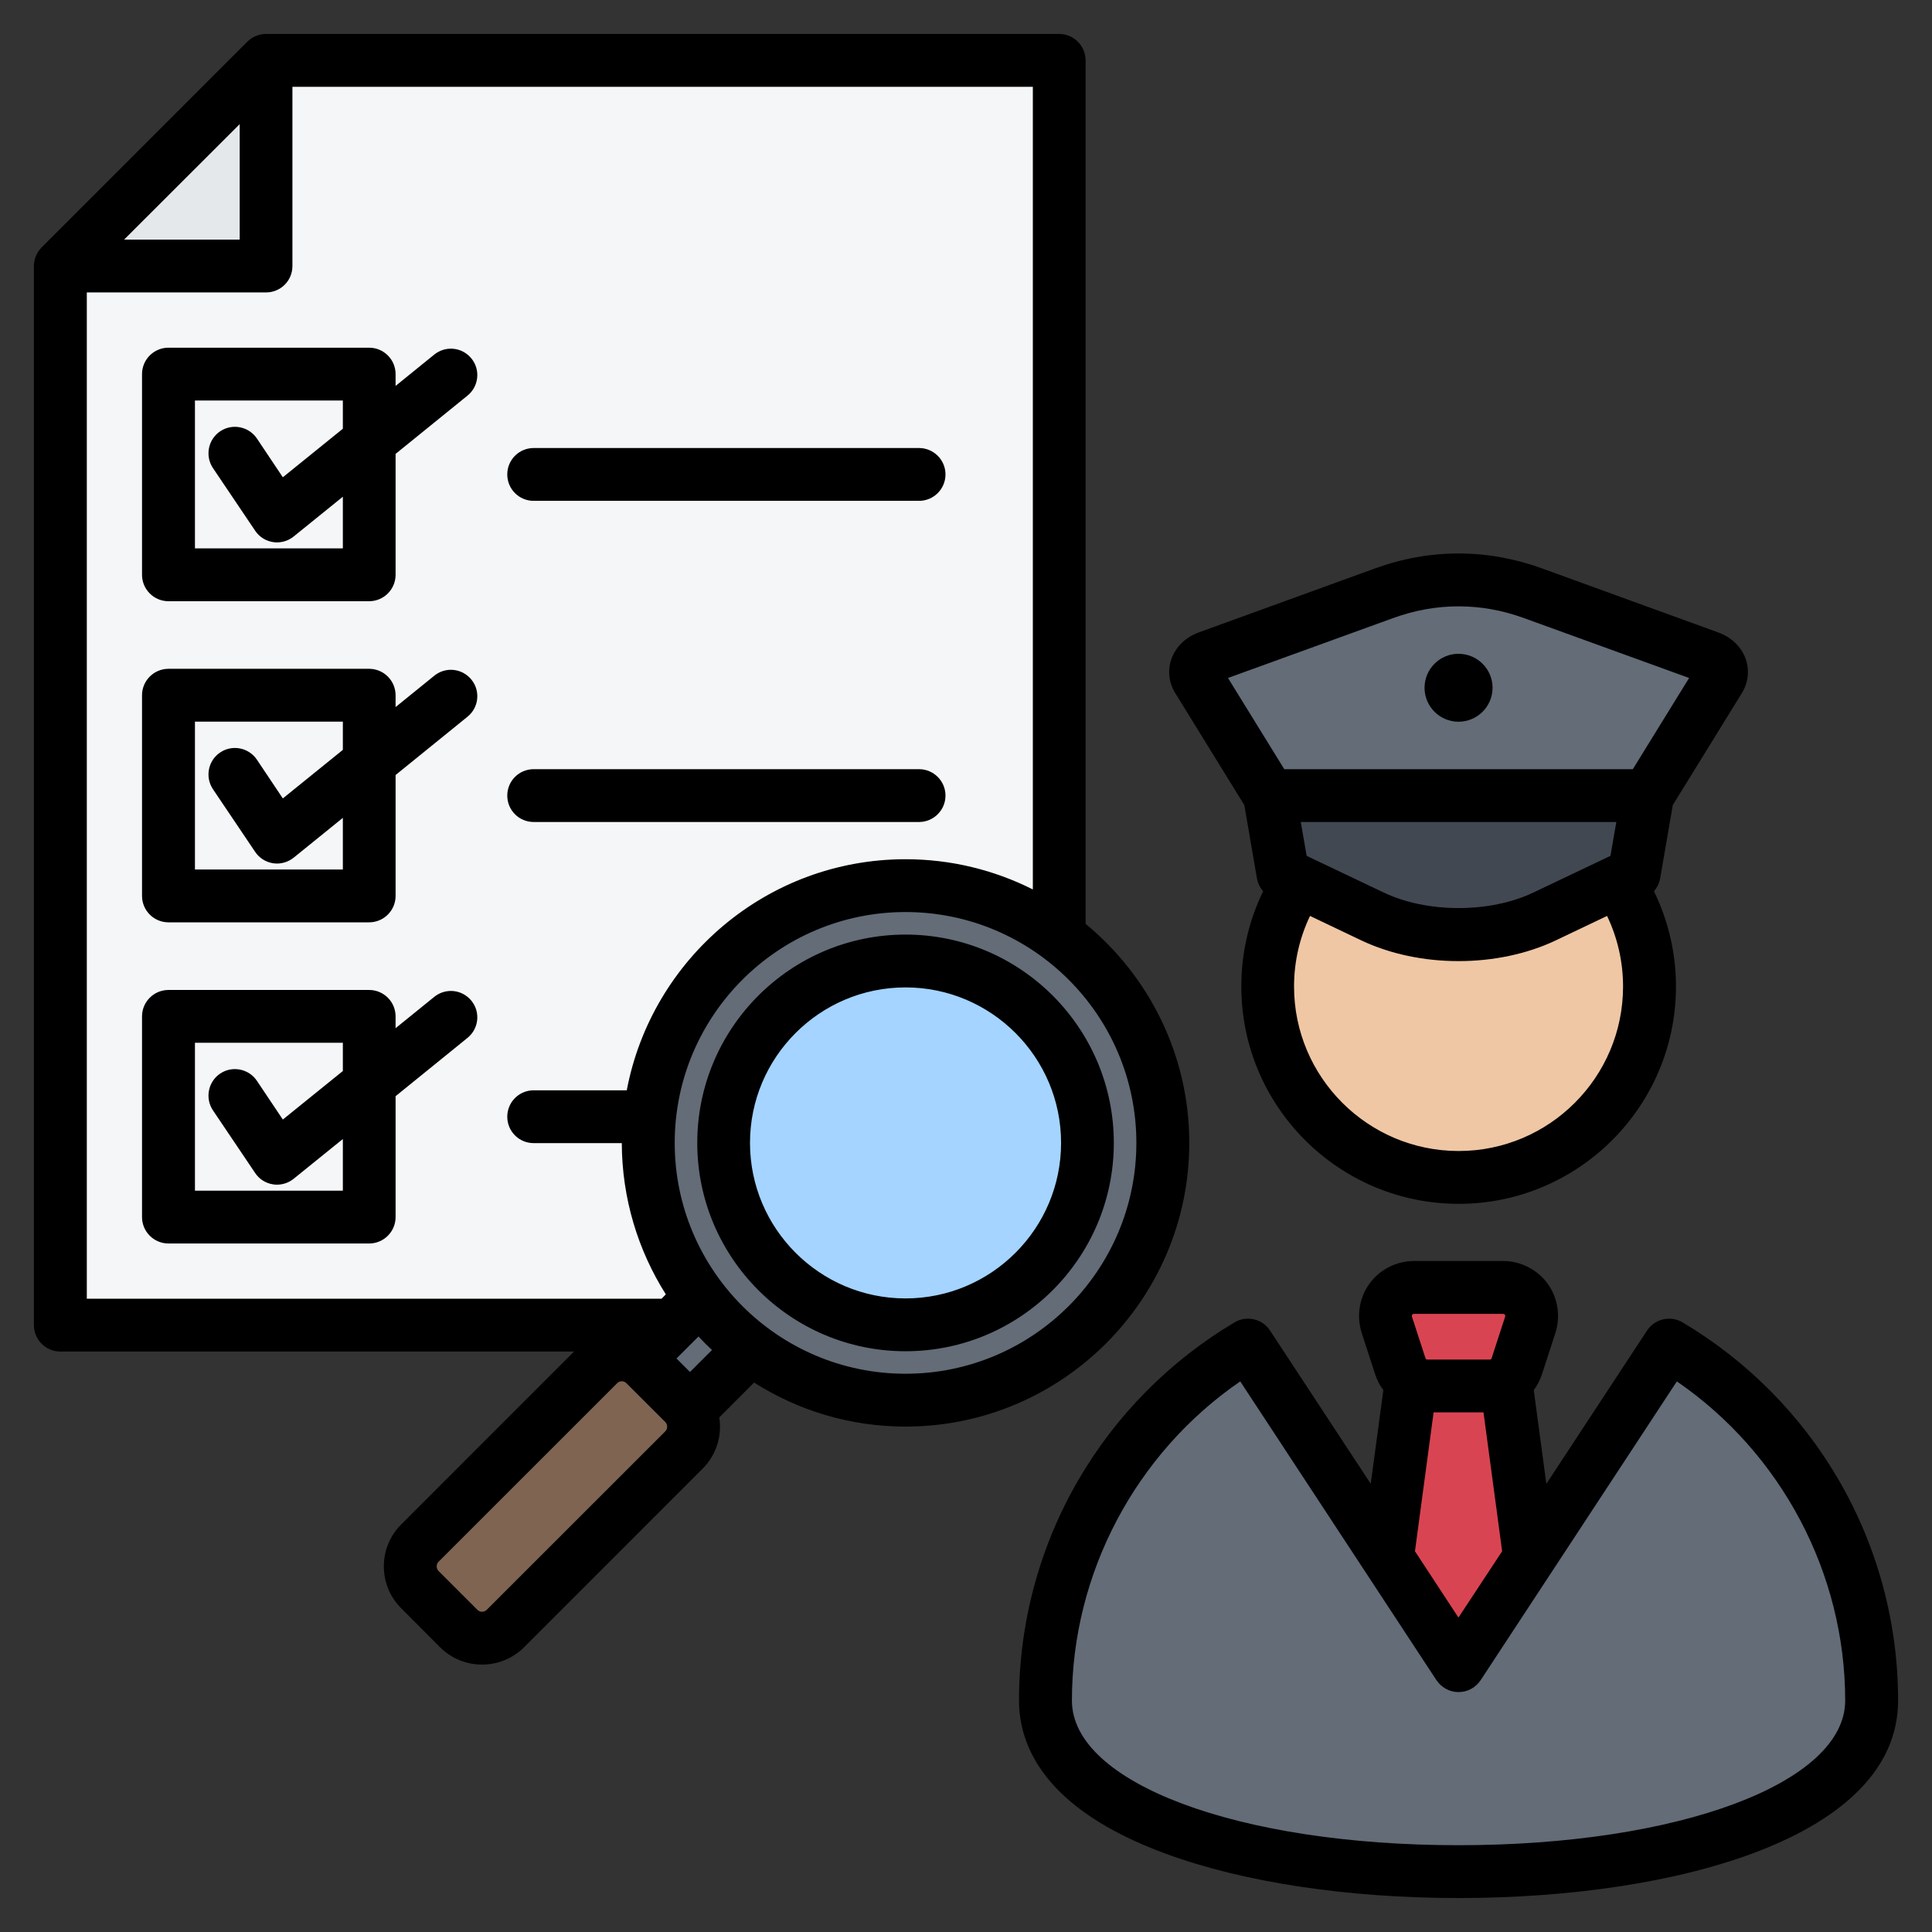
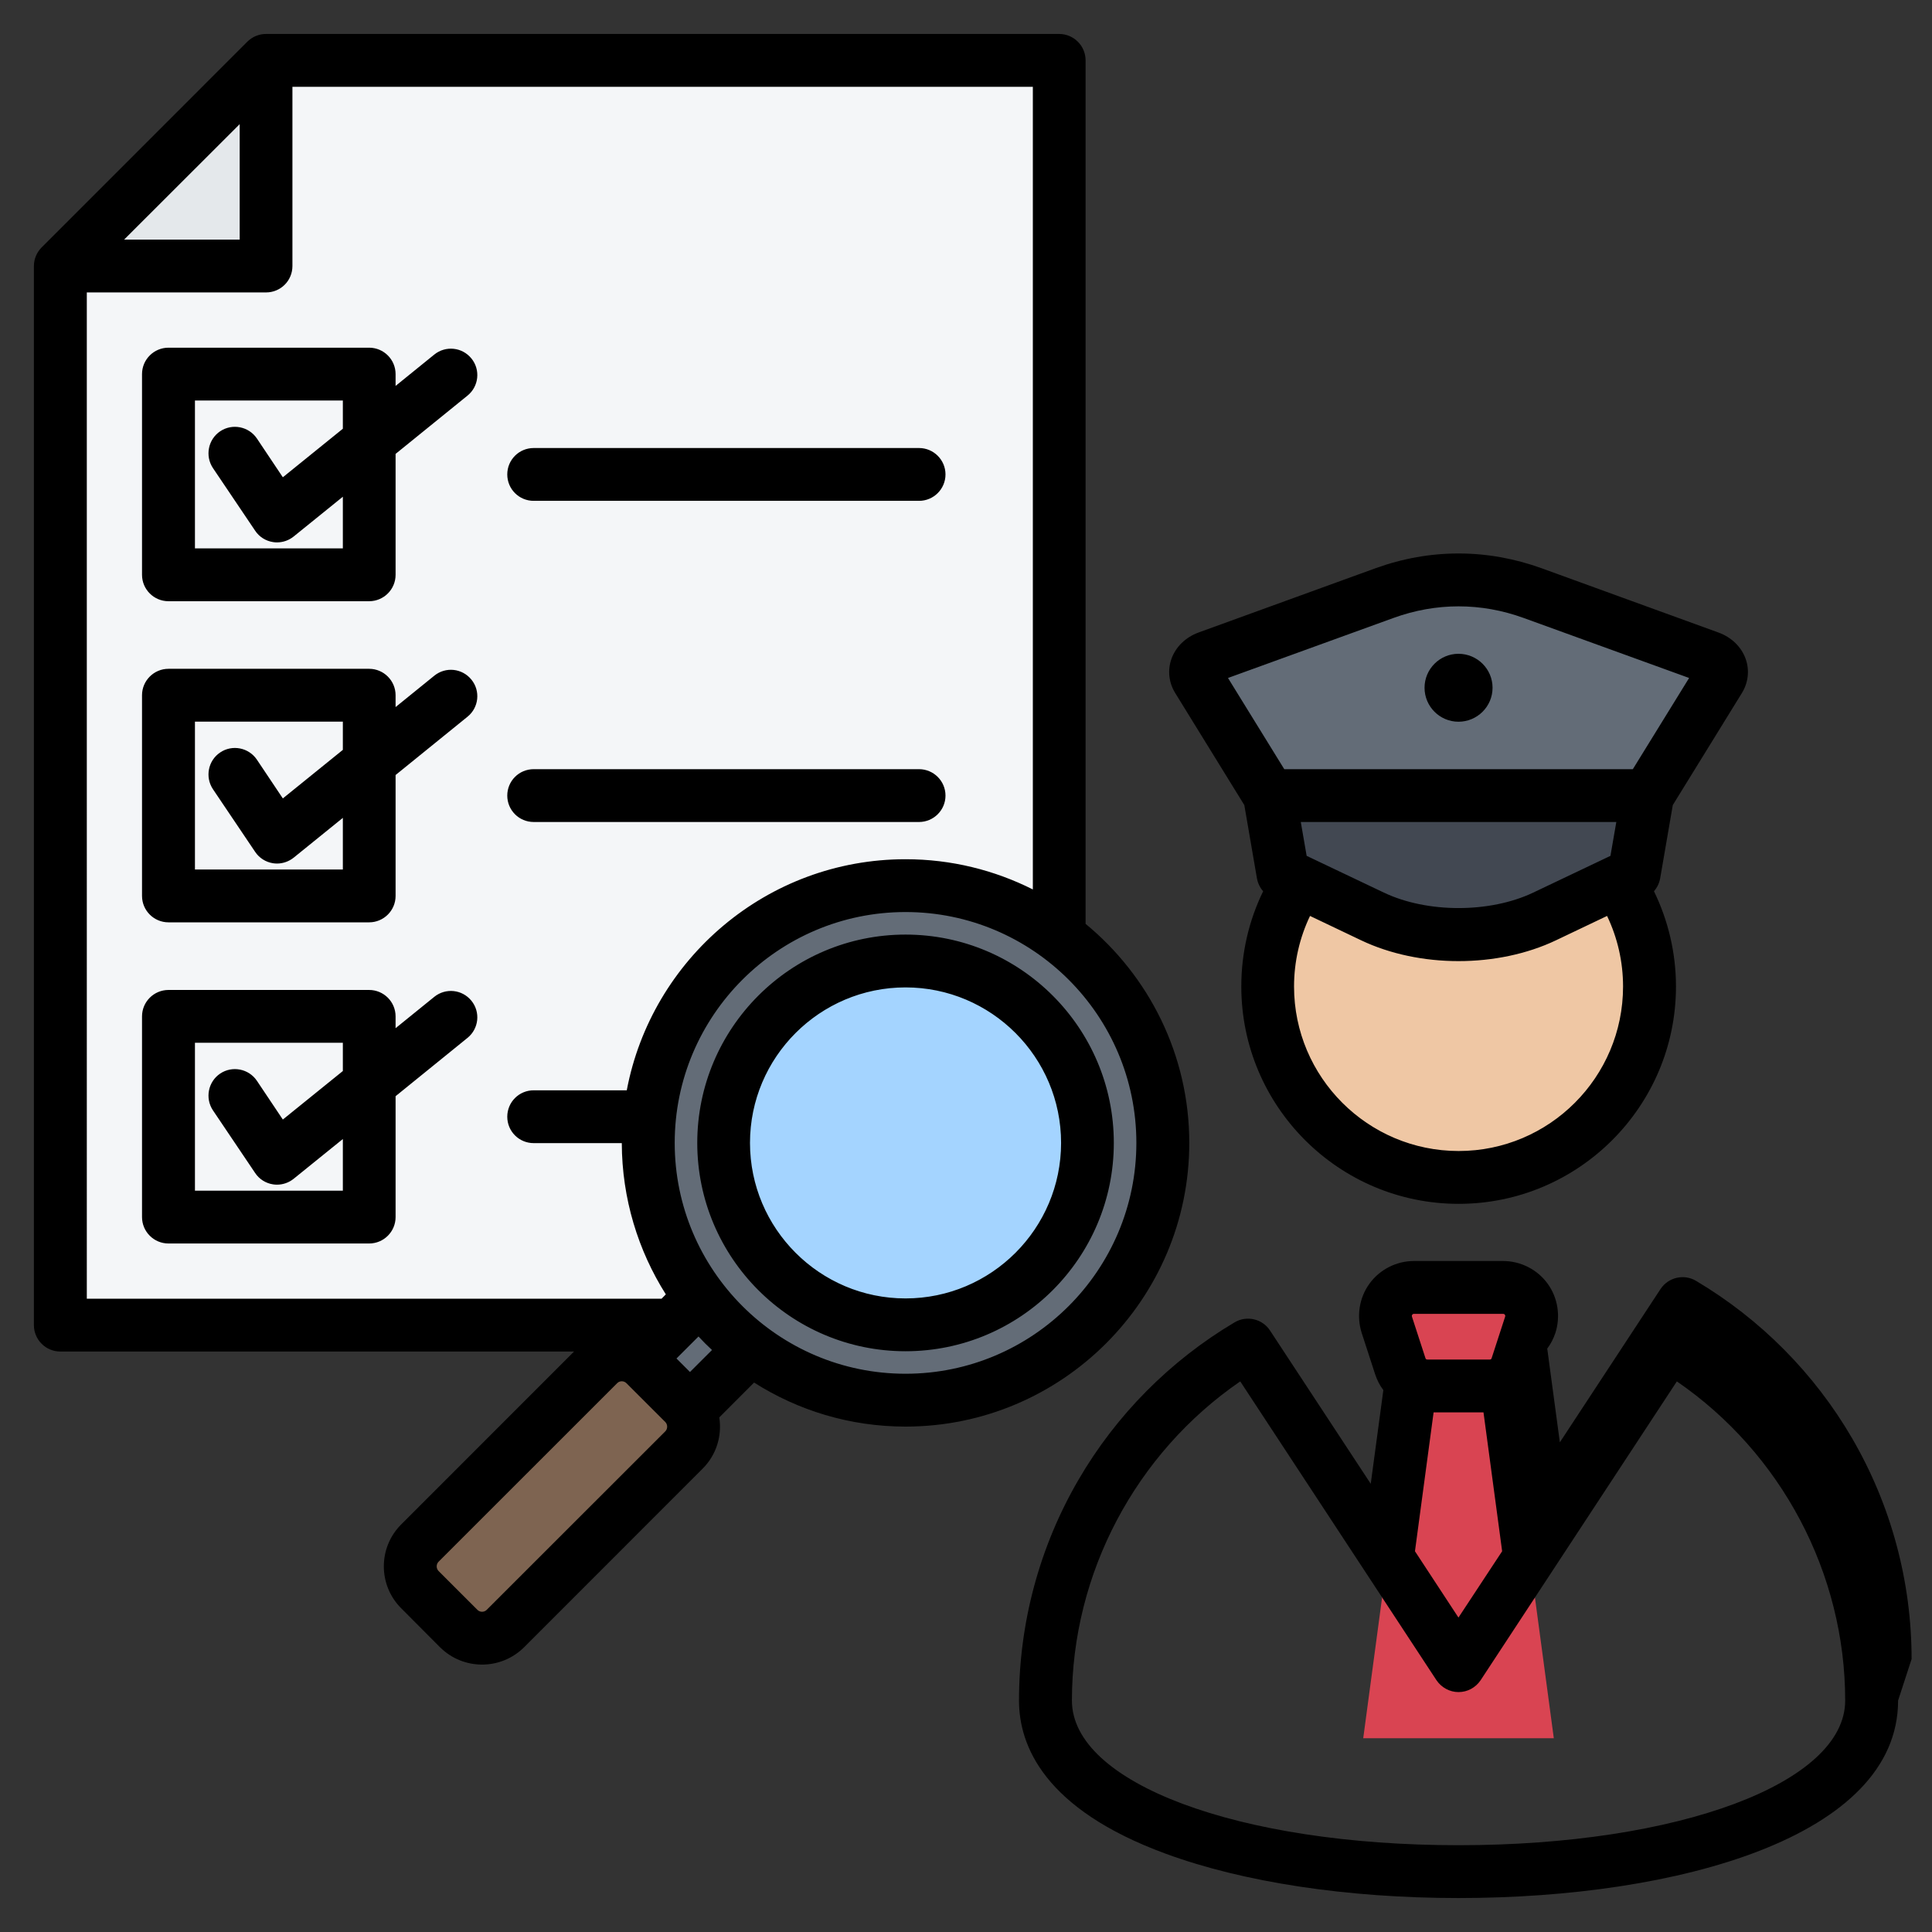
<svg xmlns="http://www.w3.org/2000/svg" id="Layer_1" height="512" viewBox="0 0 512 512" width="512">
  <rect x="0" y="0" width="512" height="512" fill="#333333" stroke="none" />
  <g clip-rule="evenodd" fill-rule="evenodd">
    <g>
      <path d="m270.689 16h-200.189l-54.5 54.5v270.675c0 5.508 4.492 10 10 10h244.689c5.508 0 10-4.492 10-10v-315.175c0-5.508-4.492-10-10-10z" fill="#f4f6f8" />
      <path d="m16 70.5h44.5c5.508 0 10-4.492 10-10v-44.5z" fill="#e4e8eb" />
      <g>
        <path d="m335.931 261.428c0 27.946 22.652 50.598 50.598 50.598 27.945 0 50.598-22.652 50.598-50.598 0-27.937-22.652-50.59-50.598-50.59-27.946-.001-50.598 22.652-50.598 50.59z" fill="#efc7a4" />
        <g>
          <path d="m406.166 157.177 46.809 16.997c2.821 1.024 4.033 3.602 2.705 5.755l-19.051 30.908-49.134 10.322-51.076-10.322-19.051-30.908c-1.327-2.153-.115-4.731 2.706-5.755l46.809-16.997c12.852-4.667 26.432-4.667 39.283 0z" fill="#636c77" />
          <path d="m363.723 242.867-23.728-11.297-3.576-20.732h100.208l-3.576 20.732-23.728 11.297c-13.444 6.402-32.154 6.402-45.6 0z" fill="#424852" />
        </g>
        <path d="m377.29 341.184h18.468 2.576c2.496 0 4.643 1.094 6.11 3.113s1.844 4.399 1.073 6.772l-3.574 11c-.532 1.638-1.547 2.979-2.863 3.891l12.695 94.684h-50.503l12.695-94.684c-1.316-.912-2.331-2.252-2.863-3.891l-3.574-11c-.771-2.373-.394-4.754 1.073-6.772 1.467-2.019 3.614-3.113 6.11-3.113z" fill="#d94452" />
-         <path d="m496 450.655c0 60.459-218.951 60.459-218.951 0 0-39.383 20.805-73.904 52.018-93.189.921-.569 2.129-.301 2.723.604l53.062 80.804c.789 1.201 2.554 1.201 3.343 0l53.064-80.806c.594-.905 1.802-1.173 2.723-.604 31.214 19.285 52.018 53.807 52.018 93.191z" fill="#636c77" />
      </g>
      <g>
        <path d="m166.049 348.878h36.78v19.055h-36.78z" fill="#636c77" transform="matrix(.707 -.707 .707 .707 -199.41 235.393)" />
        <ellipse cx="239.97" cy="302.875" fill="#636c77" rx="68.18" ry="68.18" transform="matrix(.944 -.331 .331 .944 -86.726 96.506)" />
        <ellipse cx="239.97" cy="302.875" fill="#a4d4ff" rx="48.211" ry="48.211" transform="matrix(.882 -.472 .472 .882 -114.52 149.07)" />
        <path d="m181.243 371.898-10.296-10.296c-3.401-3.401-8.965-3.401-12.366 0l-47.312 47.312c-3.401 3.401-3.401 8.966 0 12.366l10.296 10.296c3.401 3.401 8.966 3.401 12.366 0l47.312-47.312c3.401-3.401 3.401-8.965 0-12.366z" fill="#7e6451" />
      </g>
    </g>
-     <path d="m488.994 450.66c0-33.758-16.94-65.576-44.608-84.577l-51.996 79.18c-1.318 1.967-3.482 3.157-5.882 3.157-2.306 0-4.517-1.191-5.835-3.157l-51.996-79.18c-27.668 19.001-44.608 50.819-44.608 84.577 0 21.862 44.044 38.34 102.439 38.34 58.442.001 102.486-16.478 102.486-38.34zm-114.015-39.569 4.941-36.797h13.223l4.941 36.797-11.576 17.58zm-.8-62.178 3.576 10.997c.094.282.235.381.565.381h16.469c.282 0 .423-.099.518-.381l3.576-10.997c0-.089.094-.292-.094-.513-.141-.216-.376-.216-.47-.216h-23.622c-.047 0-.282 0-.423.216-.189.221-.095.423-.095.513zm128.837 101.747c0 36.162-58.489 52.339-116.509 52.339-29.456 0-57.031-4.178-77.641-11.769-32.092-11.802-38.82-28.581-38.82-40.571 0-20.577 5.458-40.806 15.763-58.499 9.976-17.161 24.28-31.579 41.361-41.719 3.2-1.91 7.388-.95 9.411 2.179l26.68 40.599 3.341-24.826c-.941-1.242-1.647-2.63-2.164-4.16l-3.576-11.002c-1.412-4.423-.659-9.312 2.07-13.062 2.729-3.751 7.152-5.99 11.764-5.99h23.622c4.658 0 9.082 2.24 11.811 5.99s3.482 8.639 2.07 13.062l-3.576 11.002c-.518 1.529-1.223 2.917-2.165 4.16l3.341 24.84 26.681-40.623c2.07-3.12 6.211-4.08 9.411-2.169 17.081 10.131 31.386 24.558 41.361 41.719 10.306 17.694 15.764 37.923 15.764 58.5zm-116.509-259.396c4.988 0 9.035-4.033 9.035-9.002s-4.047-9.002-9.035-9.002c-4.941 0-8.987 4.033-8.987 9.002s4.047 9.002 8.987 9.002zm-61.077-11.595 43.855-15.905c11.293-4.103 23.198-4.103 34.491 0l43.856 15.905-14.916 24.172h-92.37zm104.698 81.763c0-6.522-1.459-12.893-4.235-18.7l-13.552 6.461c-7.717 3.67-16.752 5.51-25.833 5.51-9.034 0-18.069-1.84-25.786-5.51l-13.552-6.461c-2.776 5.806-4.235 12.178-4.235 18.7 0 24.041 19.575 43.597 43.62 43.597s43.573-19.556 43.573-43.597zm-3.341-34.623 1.553-8.969h-83.617l1.553 8.969 20.469 9.74c11.481 5.463 28.092 5.463 39.573 0zm-115.379-43.206c-1.647-2.701-2.023-5.952-.988-8.922 1.129-3.228 3.764-5.811 7.247-7.077l46.82-17.001c14.446-5.242 29.645-5.232 44.091 0l46.773 17.001c3.529 1.266 6.164 3.849 7.293 7.077 1.035 2.969.659 6.221-.988 8.922l-18.352 29.757-3.341 19.401c-.235 1.289-.8 2.47-1.647 3.421 3.811 7.83 5.835 16.441 5.835 25.25 0 31.758-25.833 57.6-57.596 57.6s-57.595-25.843-57.595-57.6c0-8.809 1.976-17.42 5.788-25.24-.847-.96-1.412-2.141-1.647-3.43l-3.341-19.401zm-30.21 119.281c0-22.733-18.493-41.211-41.221-41.211s-41.22 18.479-41.22 41.211c0 22.718 18.493 41.211 41.22 41.211 22.728-.001 41.221-18.493 41.221-41.211zm13.976 0c0-30.454-24.751-55.21-55.196-55.21s-55.196 24.756-55.196 55.21c0 30.44 24.751 55.21 55.196 55.21 30.445-.001 55.196-24.771 55.196-55.21zm-106.487 54.88-5.835 5.826-3.576-3.576 5.835-5.83c1.13 1.227 2.306 2.418 3.576 3.58zm-12.375 19.086-10.305-10.296c-.329-.334-.8-.503-1.223-.503-.471 0-.894.169-1.223.503l-47.337 47.319c-.659.659-.659 1.788 0 2.461l10.305 10.3c.659.668 1.788.668 2.447 0l47.337-47.314c.658-.668.658-1.798-.001-2.47zm-153.306-32.68h152.318l1.129-1.148c-7.341-11.609-11.623-25.349-11.67-40.082h-23.339c-3.906 0-7.011-3.129-7.011-6.997 0-3.863 3.106-7.002 7.011-7.002h24.657c6.588-34.807 37.174-61.238 73.877-61.238 12.14 0 23.575 2.899 33.739 8.009v-212.713h-196.221v47.502c0 3.873-3.106 6.997-7.011 6.997h-47.479zm9.882-280.67 30.633-30.6v30.6zm207.09 178.202c-33.739 0-61.172 27.438-61.172 61.181 0 33.729 27.433 61.176 61.172 61.176s61.172-27.447 61.172-61.176c0-33.743-27.434-61.181-61.172-61.181zm-40.138 124.692-9.223 9.237c.753 4.8-.706 9.891-4.423 13.59l-47.29 47.309c-3.106 3.073-7.105 4.602-11.152 4.602s-8.047-1.529-11.152-4.602l-10.258-10.301c-6.164-6.136-6.164-16.116 0-22.257l45.785-45.799h-136.132c-3.859 0-7.011-3.129-7.011-7.002v-280.67c0-1.859.753-3.637 2.07-4.95l54.49-54.499c1.318-1.313 3.106-2.052 4.941-2.052h210.196c3.859 0 7.011 3.129 7.011 7.002v228.829c16.752 13.801 27.48 34.689 27.48 58.052 0 41.446-33.738 75.18-75.194 75.18-14.776.001-28.516-4.291-40.138-11.669zm-108.98-64.541v13.688h-39.197v-39.192h39.197v7.482l-15.905 12.86-6.87-10.267c-2.165-3.214-6.541-4.061-9.74-1.91-3.2 2.16-4.047 6.508-1.929 9.717l11.199 16.625c1.082 1.638 2.823 2.729 4.753 3.016.376.061.706.08 1.035.08 1.6 0 3.153-.541 4.423-1.562zm34.068-36.651c2.447 3.012 1.976 7.411-1.035 9.849l-19.057 15.453v32.035c0 3.873-3.153 7.002-7.011 7.002h-53.174c-3.859 0-7.011-3.129-7.011-7.002v-53.186c0-3.873 3.153-7.002 7.011-7.002h53.173c3.858 0 7.011 3.129 7.011 7.002v3.129l10.258-8.31c3.012-2.429 7.388-1.973 9.835 1.03zm-34.068-48.458v13.688h-39.197v-39.192h39.197v7.482l-15.905 12.87-6.87-10.268c-2.165-3.214-6.541-4.075-9.74-1.91-3.2 2.145-4.047 6.498-1.929 9.708l11.199 16.629c1.082 1.628 2.823 2.729 4.753 3.021.376.052.706.08 1.035.08 1.6 0 3.153-.551 4.423-1.558zm34.068-36.642c2.447 2.998 1.976 7.411-1.035 9.839l-19.057 15.448v32.04c0 3.873-3.153 7.002-7.011 7.002h-53.174c-3.859 0-7.011-3.129-7.011-7.002v-53.191c0-3.858 3.153-6.997 7.011-6.997h53.173c3.858 0 7.011 3.139 7.011 6.997v3.143l10.258-8.31c3.012-2.441 7.388-1.98 9.835 1.031zm-34.068-48.462v13.693h-39.197v-39.192h39.197v7.482l-15.905 12.86-6.87-10.272c-2.165-3.209-6.541-4.061-9.74-1.91-3.2 2.16-4.047 6.512-1.929 9.721l11.199 16.62c1.082 1.642 2.823 2.729 4.753 3.021.376.061.706.08 1.035.08 1.6 0 3.153-.541 4.423-1.562zm34.068-36.646c2.447 3.007 1.976 7.406-1.035 9.848l-19.057 15.448v32.04c0 3.873-3.153 7.002-7.011 7.002h-53.174c-3.859 0-7.011-3.129-7.011-7.002v-53.191c0-3.868 3.153-6.997 7.011-6.997h53.173c3.858 0 7.011 3.129 7.011 6.997v3.134l10.258-8.31c3.012-2.433 7.388-1.971 9.835 1.031zm16.516 37.738c-3.906 0-7.011-3.129-7.011-7.002 0-3.859 3.106-6.997 7.011-6.997h102.11c3.858 0 7.011 3.138 7.011 6.997 0 3.873-3.153 7.002-7.011 7.002zm-7.011 78.111c0-3.872 3.106-7.002 7.011-7.002h102.11c3.858 0 7.011 3.129 7.011 7.002 0 3.859-3.153 6.997-7.011 6.997h-102.11c-3.905.001-7.011-3.138-7.011-6.997z" />
+     <path d="m488.994 450.66c0-33.758-16.94-65.576-44.608-84.577l-51.996 79.18c-1.318 1.967-3.482 3.157-5.882 3.157-2.306 0-4.517-1.191-5.835-3.157l-51.996-79.18c-27.668 19.001-44.608 50.819-44.608 84.577 0 21.862 44.044 38.34 102.439 38.34 58.442.001 102.486-16.478 102.486-38.34zm-114.015-39.569 4.941-36.797h13.223l4.941 36.797-11.576 17.58zm-.8-62.178 3.576 10.997c.094.282.235.381.565.381h16.469c.282 0 .423-.099.518-.381l3.576-10.997c0-.089.094-.292-.094-.513-.141-.216-.376-.216-.47-.216h-23.622c-.047 0-.282 0-.423.216-.189.221-.095.423-.095.513zm128.837 101.747c0 36.162-58.489 52.339-116.509 52.339-29.456 0-57.031-4.178-77.641-11.769-32.092-11.802-38.82-28.581-38.82-40.571 0-20.577 5.458-40.806 15.763-58.499 9.976-17.161 24.28-31.579 41.361-41.719 3.2-1.91 7.388-.95 9.411 2.179l26.68 40.599 3.341-24.826c-.941-1.242-1.647-2.63-2.164-4.16l-3.576-11.002c-1.412-4.423-.659-9.312 2.07-13.062 2.729-3.751 7.152-5.99 11.764-5.99h23.622c4.658 0 9.082 2.24 11.811 5.99s3.482 8.639 2.07 13.062c-.518 1.529-1.223 2.917-2.165 4.16l3.341 24.84 26.681-40.623c2.07-3.12 6.211-4.08 9.411-2.169 17.081 10.131 31.386 24.558 41.361 41.719 10.306 17.694 15.764 37.923 15.764 58.5zm-116.509-259.396c4.988 0 9.035-4.033 9.035-9.002s-4.047-9.002-9.035-9.002c-4.941 0-8.987 4.033-8.987 9.002s4.047 9.002 8.987 9.002zm-61.077-11.595 43.855-15.905c11.293-4.103 23.198-4.103 34.491 0l43.856 15.905-14.916 24.172h-92.37zm104.698 81.763c0-6.522-1.459-12.893-4.235-18.7l-13.552 6.461c-7.717 3.67-16.752 5.51-25.833 5.51-9.034 0-18.069-1.84-25.786-5.51l-13.552-6.461c-2.776 5.806-4.235 12.178-4.235 18.7 0 24.041 19.575 43.597 43.62 43.597s43.573-19.556 43.573-43.597zm-3.341-34.623 1.553-8.969h-83.617l1.553 8.969 20.469 9.74c11.481 5.463 28.092 5.463 39.573 0zm-115.379-43.206c-1.647-2.701-2.023-5.952-.988-8.922 1.129-3.228 3.764-5.811 7.247-7.077l46.82-17.001c14.446-5.242 29.645-5.232 44.091 0l46.773 17.001c3.529 1.266 6.164 3.849 7.293 7.077 1.035 2.969.659 6.221-.988 8.922l-18.352 29.757-3.341 19.401c-.235 1.289-.8 2.47-1.647 3.421 3.811 7.83 5.835 16.441 5.835 25.25 0 31.758-25.833 57.6-57.596 57.6s-57.595-25.843-57.595-57.6c0-8.809 1.976-17.42 5.788-25.24-.847-.96-1.412-2.141-1.647-3.43l-3.341-19.401zm-30.21 119.281c0-22.733-18.493-41.211-41.221-41.211s-41.22 18.479-41.22 41.211c0 22.718 18.493 41.211 41.22 41.211 22.728-.001 41.221-18.493 41.221-41.211zm13.976 0c0-30.454-24.751-55.21-55.196-55.21s-55.196 24.756-55.196 55.21c0 30.44 24.751 55.21 55.196 55.21 30.445-.001 55.196-24.771 55.196-55.21zm-106.487 54.88-5.835 5.826-3.576-3.576 5.835-5.83c1.13 1.227 2.306 2.418 3.576 3.58zm-12.375 19.086-10.305-10.296c-.329-.334-.8-.503-1.223-.503-.471 0-.894.169-1.223.503l-47.337 47.319c-.659.659-.659 1.788 0 2.461l10.305 10.3c.659.668 1.788.668 2.447 0l47.337-47.314c.658-.668.658-1.798-.001-2.47zm-153.306-32.68h152.318l1.129-1.148c-7.341-11.609-11.623-25.349-11.67-40.082h-23.339c-3.906 0-7.011-3.129-7.011-6.997 0-3.863 3.106-7.002 7.011-7.002h24.657c6.588-34.807 37.174-61.238 73.877-61.238 12.14 0 23.575 2.899 33.739 8.009v-212.713h-196.221v47.502c0 3.873-3.106 6.997-7.011 6.997h-47.479zm9.882-280.67 30.633-30.6v30.6zm207.09 178.202c-33.739 0-61.172 27.438-61.172 61.181 0 33.729 27.433 61.176 61.172 61.176s61.172-27.447 61.172-61.176c0-33.743-27.434-61.181-61.172-61.181zm-40.138 124.692-9.223 9.237c.753 4.8-.706 9.891-4.423 13.59l-47.29 47.309c-3.106 3.073-7.105 4.602-11.152 4.602s-8.047-1.529-11.152-4.602l-10.258-10.301c-6.164-6.136-6.164-16.116 0-22.257l45.785-45.799h-136.132c-3.859 0-7.011-3.129-7.011-7.002v-280.67c0-1.859.753-3.637 2.07-4.95l54.49-54.499c1.318-1.313 3.106-2.052 4.941-2.052h210.196c3.859 0 7.011 3.129 7.011 7.002v228.829c16.752 13.801 27.48 34.689 27.48 58.052 0 41.446-33.738 75.18-75.194 75.18-14.776.001-28.516-4.291-40.138-11.669zm-108.98-64.541v13.688h-39.197v-39.192h39.197v7.482l-15.905 12.86-6.87-10.267c-2.165-3.214-6.541-4.061-9.74-1.91-3.2 2.16-4.047 6.508-1.929 9.717l11.199 16.625c1.082 1.638 2.823 2.729 4.753 3.016.376.061.706.08 1.035.08 1.6 0 3.153-.541 4.423-1.562zm34.068-36.651c2.447 3.012 1.976 7.411-1.035 9.849l-19.057 15.453v32.035c0 3.873-3.153 7.002-7.011 7.002h-53.174c-3.859 0-7.011-3.129-7.011-7.002v-53.186c0-3.873 3.153-7.002 7.011-7.002h53.173c3.858 0 7.011 3.129 7.011 7.002v3.129l10.258-8.31c3.012-2.429 7.388-1.973 9.835 1.03zm-34.068-48.458v13.688h-39.197v-39.192h39.197v7.482l-15.905 12.87-6.87-10.268c-2.165-3.214-6.541-4.075-9.74-1.91-3.2 2.145-4.047 6.498-1.929 9.708l11.199 16.629c1.082 1.628 2.823 2.729 4.753 3.021.376.052.706.08 1.035.08 1.6 0 3.153-.551 4.423-1.558zm34.068-36.642c2.447 2.998 1.976 7.411-1.035 9.839l-19.057 15.448v32.04c0 3.873-3.153 7.002-7.011 7.002h-53.174c-3.859 0-7.011-3.129-7.011-7.002v-53.191c0-3.858 3.153-6.997 7.011-6.997h53.173c3.858 0 7.011 3.139 7.011 6.997v3.143l10.258-8.31c3.012-2.441 7.388-1.98 9.835 1.031zm-34.068-48.462v13.693h-39.197v-39.192h39.197v7.482l-15.905 12.86-6.87-10.272c-2.165-3.209-6.541-4.061-9.74-1.91-3.2 2.16-4.047 6.512-1.929 9.721l11.199 16.62c1.082 1.642 2.823 2.729 4.753 3.021.376.061.706.08 1.035.08 1.6 0 3.153-.541 4.423-1.562zm34.068-36.646c2.447 3.007 1.976 7.406-1.035 9.848l-19.057 15.448v32.04c0 3.873-3.153 7.002-7.011 7.002h-53.174c-3.859 0-7.011-3.129-7.011-7.002v-53.191c0-3.868 3.153-6.997 7.011-6.997h53.173c3.858 0 7.011 3.129 7.011 6.997v3.134l10.258-8.31c3.012-2.433 7.388-1.971 9.835 1.031zm16.516 37.738c-3.906 0-7.011-3.129-7.011-7.002 0-3.859 3.106-6.997 7.011-6.997h102.11c3.858 0 7.011 3.138 7.011 6.997 0 3.873-3.153 7.002-7.011 7.002zm-7.011 78.111c0-3.872 3.106-7.002 7.011-7.002h102.11c3.858 0 7.011 3.129 7.011 7.002 0 3.859-3.153 6.997-7.011 6.997h-102.11c-3.905.001-7.011-3.138-7.011-6.997z" />
  </g>
</svg>